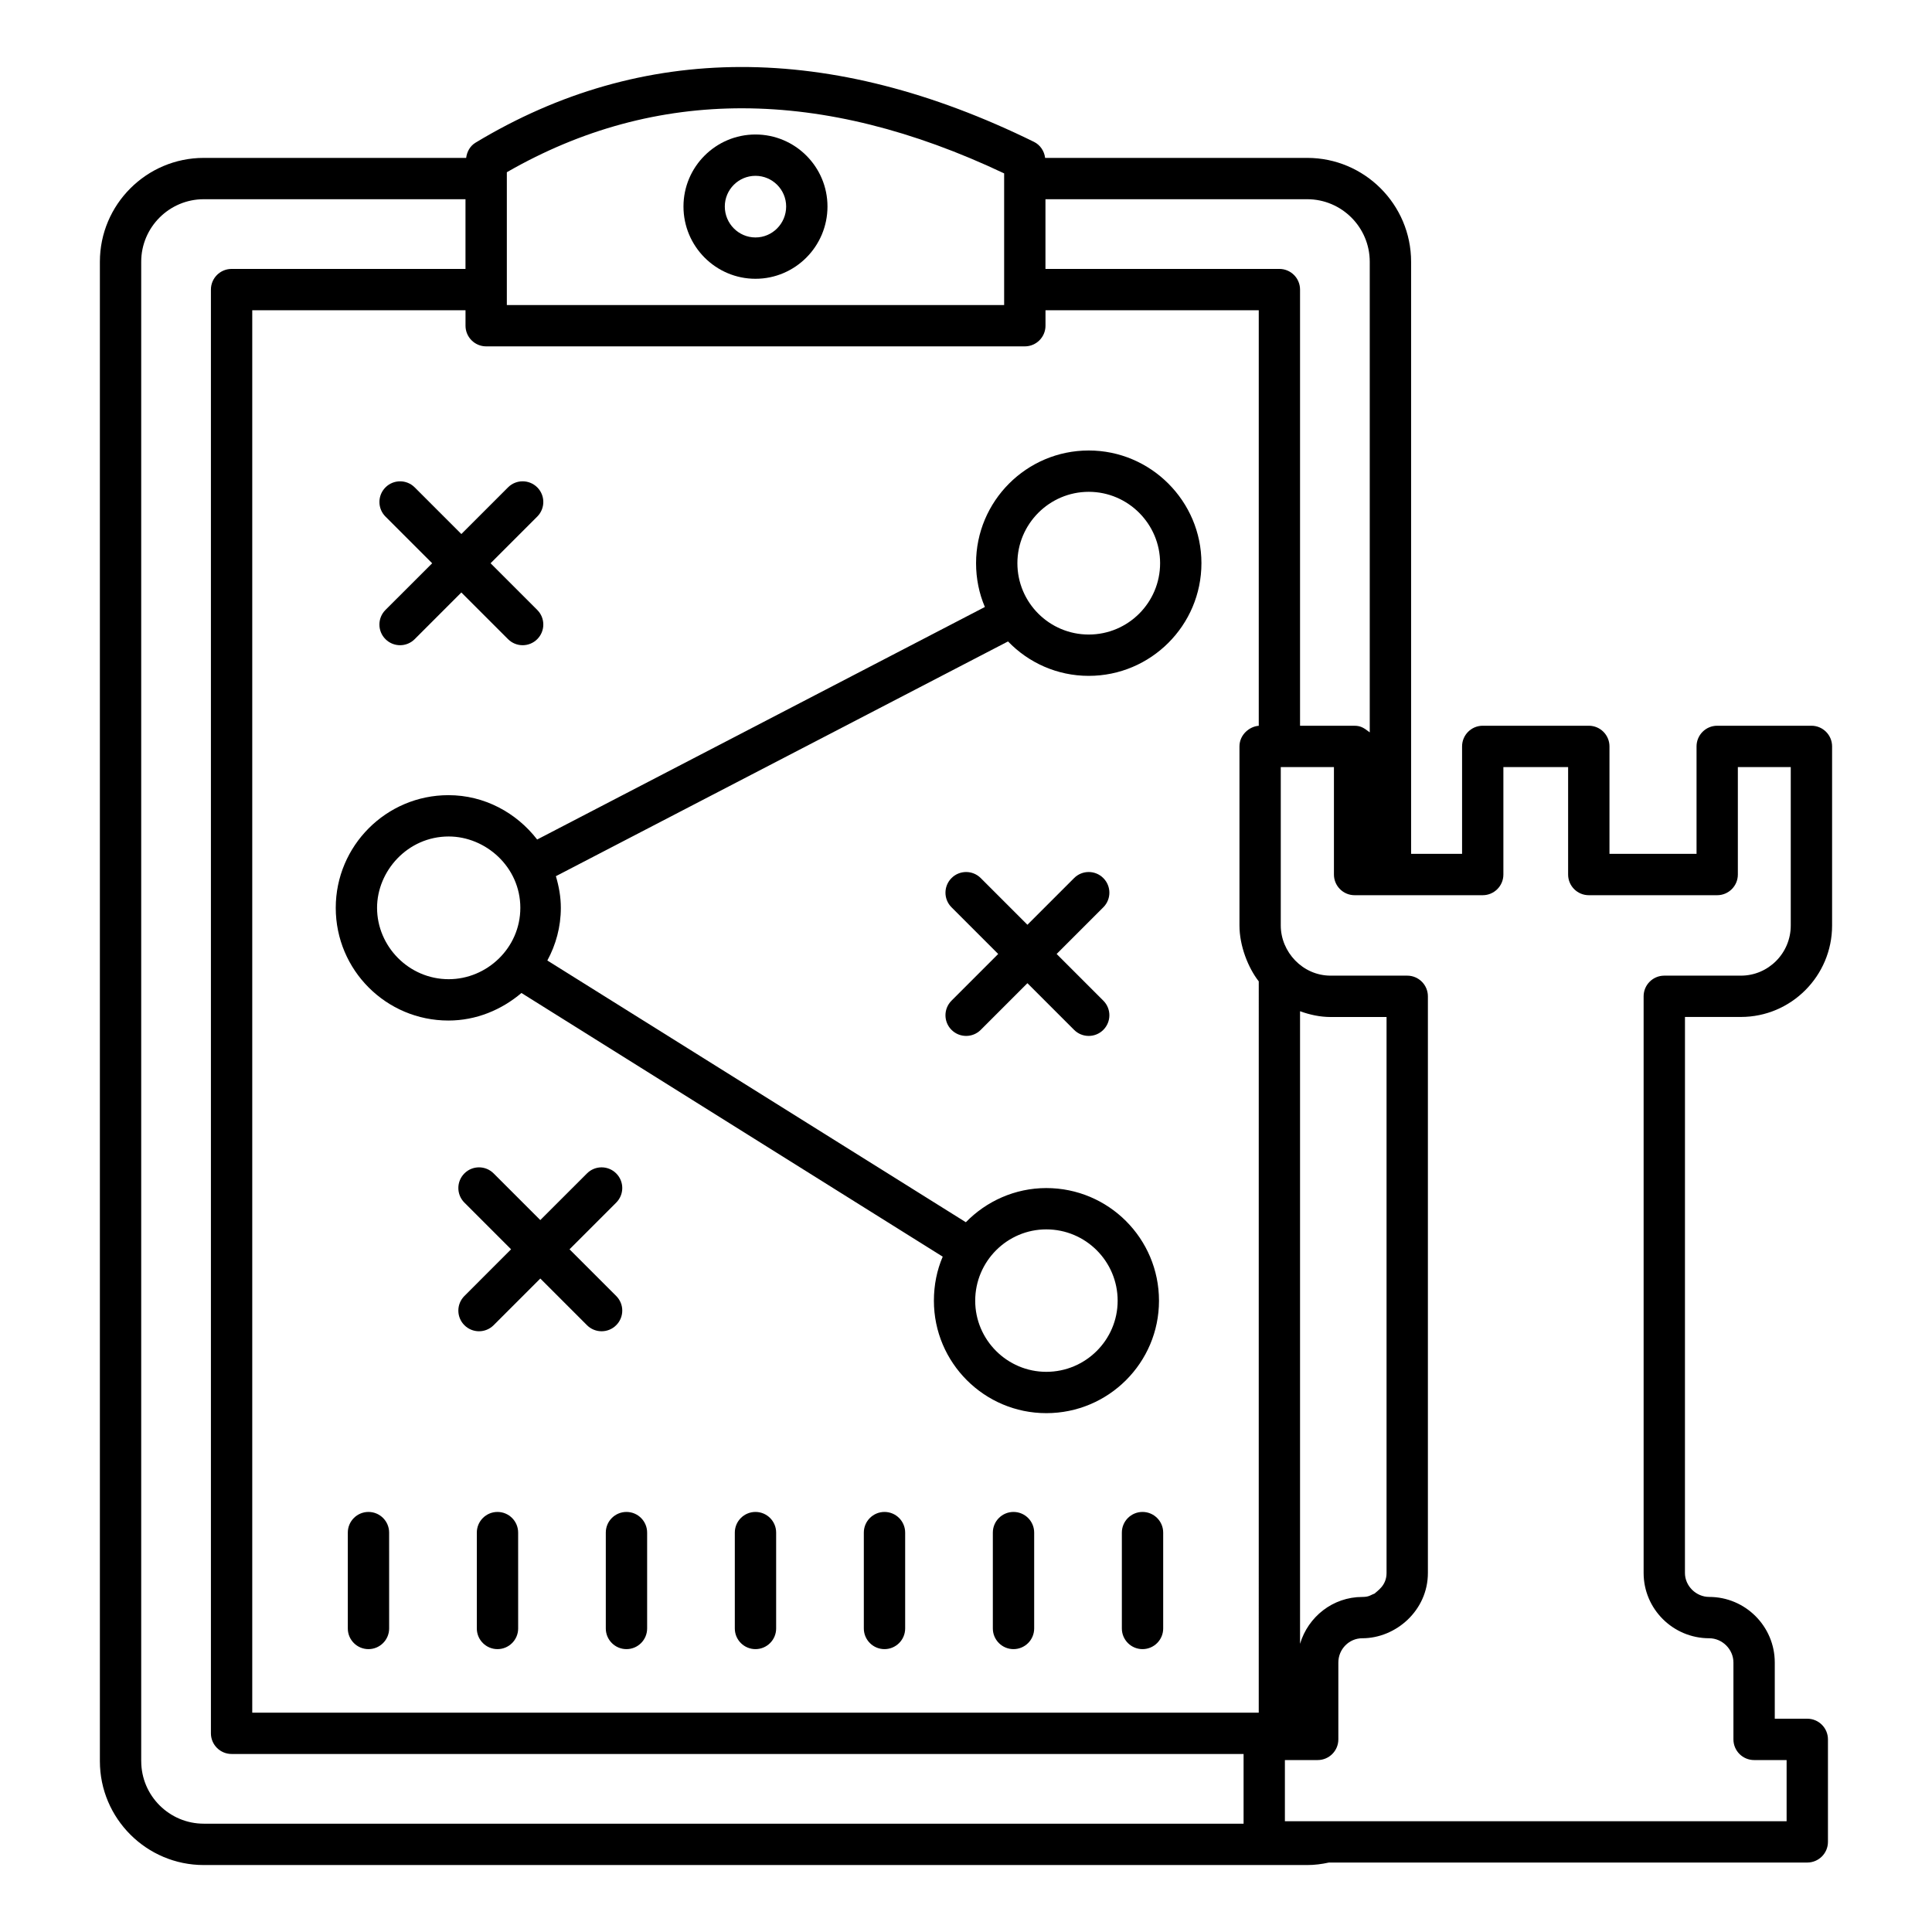
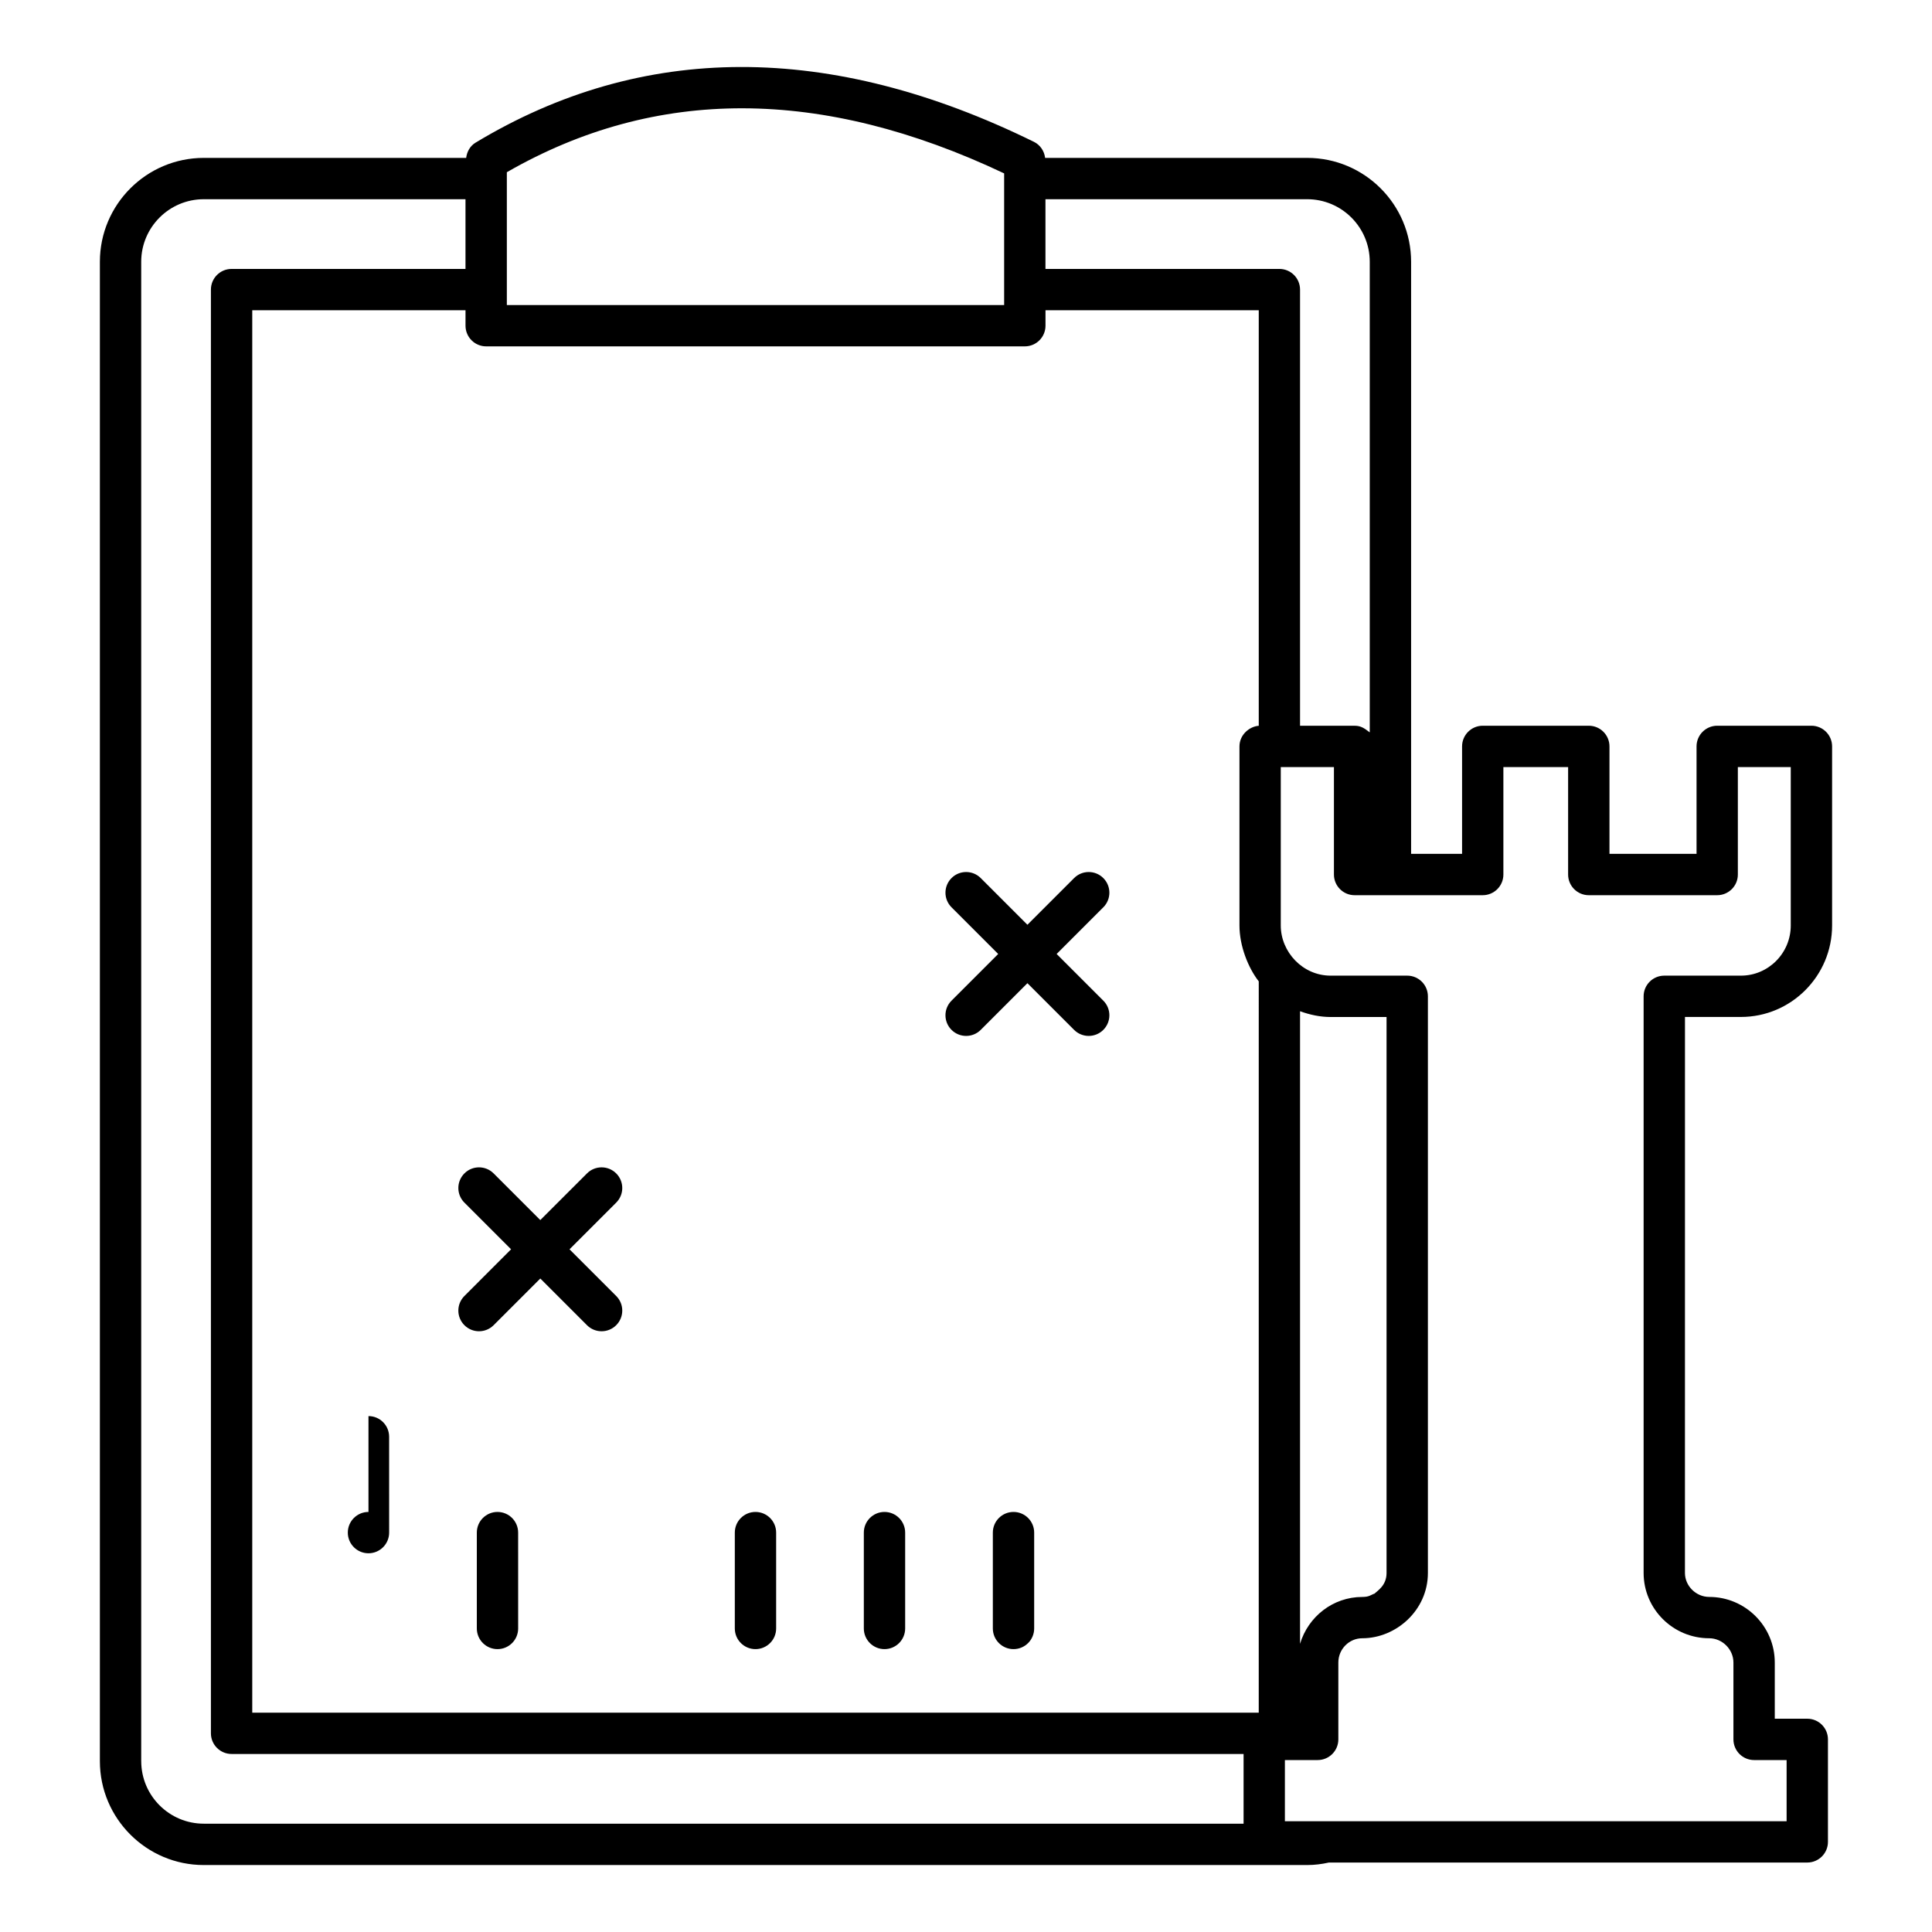
<svg xmlns="http://www.w3.org/2000/svg" fill="#000000" width="800px" height="800px" version="1.1" viewBox="144 144 512 512">
  <g>
    <path d="m496.14 637.59h126.81c3.023 0 5.477-2.453 5.477-5.477v-27.16c0-3.023-2.453-5.477-5.477-5.477h-8.617v-14.895c0-9.582-7.793-17.379-17.379-17.379-3.484 0-6.426-2.91-6.426-6.348l0.008-147.35h14.824c13.324 0 24.164-10.875 24.164-24.238v-47.461c0-3.023-2.453-5.477-5.477-5.477h-24.969c-3.023 0-5.477 2.453-5.477 5.477v28.477h-23.074v-28.477c0-3.023-2.453-5.477-5.477-5.477h-28.109c-3.023 0-5.477 2.453-5.477 5.477v28.477h-13.508v-156.91c0-15.18-12.352-27.527-27.527-27.527h-69.461c-0.223-1.816-1.297-3.434-2.969-4.258-53.992-26.531-103.84-26.426-147.99 0.23-1.438 0.871-2.262 2.383-2.473 4.027h-69.539c-15.176 0-27.527 12.352-27.527 27.527v397.36c0 15.176 12.352 27.523 27.527 27.523h292.43c1.969 0 3.875-0.25 5.715-0.656zm-223.3-401.8h142.75c3.023 0 5.477-2.453 5.477-5.477v-4.09h56.516v110.12c-2.438 0.16-5.113 2.352-5.113 5.465v47.461c0 5.41 2.305 11.207 5.113 14.805l-0.004 193.8h-266.73v-371.65h56.516v4.09c0 3.023 2.453 5.477 5.477 5.477zm223.79 177.72h14.82v147.35c0 3.348-2.449 4.723-3.191 5.465-1.043 0.348-1.355 0.883-3.234 0.883-7.816 0-14.359 5.262-16.5 12.418v-167.64c2.582 0.934 5.297 1.531 8.105 1.531zm40.305-32.273c3.023 0 5.477-2.453 5.477-5.477v-28.477h17.156v28.477c0 3.023 2.453 5.477 5.477 5.477h34.027c3.023 0 5.477-2.453 5.477-5.477v-28.477h14.02v41.984c0 7.328-5.93 13.289-13.215 13.289h-20.301c-3.023 0-5.477 2.453-5.477 5.477v152.82c0 9.539 7.793 17.301 17.375 17.301 3.484 0 6.426 2.945 6.426 6.43v20.371c0 3.023 2.453 5.477 5.477 5.477h8.617v16.207h-132.96v-16.207h8.688c3.023 0 5.477-2.453 5.477-5.477v-20.371c0-3.543 2.848-6.43 6.352-6.43 8.883 0 17.379-7.356 17.379-17.301v-152.82c0-3.023-2.453-5.477-5.477-5.477h-20.297c-7.434 0-13.215-6.301-13.215-13.289v-41.984h14.09v28.477c0 3.023 2.453 5.477 5.477 5.477h33.953zm-29.938-167.86v124.71c-1.496-1.152-2.371-1.754-4.019-1.754h-14.453v-115.59c0-3.023-2.453-5.477-5.477-5.477h-61.992v-18.473h69.363c9.141 0 16.578 7.438 16.578 16.574zm-228.68-23.738c39.508-22.707 83.461-22.57 131.79 0.309v34.895h-131.79v-35.203zm-96.895 421.09v-397.36c0-9.137 7.438-16.574 16.574-16.574h69.363v18.477l-61.988-0.004c-3.023 0-5.477 2.453-5.477 5.477v382.6c0 3.023 2.453 5.477 5.477 5.477h268.19v18.473h-275.56c-9.137 0-16.574-7.434-16.574-16.57z" />
-     <path d="m344.21 217.88c10.52 0 19.082-8.594 19.082-19.156 0-10.52-8.559-19.082-19.082-19.082-10.52 0-19.082 8.559-19.082 19.082 0 10.562 8.562 19.156 19.082 19.156zm0-27.285c4.481 0 8.129 3.648 8.129 8.129 0 4.523-3.648 8.203-8.129 8.203s-8.129-3.68-8.129-8.203c0-4.484 3.648-8.129 8.129-8.129z" />
-     <path d="m241.65 544.68c-3.023 0-5.477 2.453-5.477 5.477v25.402c0 3.023 2.453 5.477 5.477 5.477 3.023 0 5.477-2.453 5.477-5.477l-0.004-25.402c0-3.023-2.449-5.477-5.473-5.477z" />
+     <path d="m241.65 544.68c-3.023 0-5.477 2.453-5.477 5.477c0 3.023 2.453 5.477 5.477 5.477 3.023 0 5.477-2.453 5.477-5.477l-0.004-25.402c0-3.023-2.449-5.477-5.473-5.477z" />
    <path d="m275.84 544.68c-3.023 0-5.477 2.453-5.477 5.477v25.402c0 3.023 2.453 5.477 5.477 5.477 3.023 0 5.477-2.453 5.477-5.477l-0.004-25.402c0-3.023-2.453-5.477-5.473-5.477z" />
-     <path d="m310.02 544.68c-3.023 0-5.477 2.453-5.477 5.477v25.402c0 3.023 2.453 5.477 5.477 5.477 3.023 0 5.477-2.453 5.477-5.477v-25.402c0-3.023-2.453-5.477-5.477-5.477z" />
    <path d="m344.21 544.68c-3.023 0-5.477 2.453-5.477 5.477v25.402c0 3.023 2.453 5.477 5.477 5.477 3.023 0 5.477-2.453 5.477-5.477v-25.402c0-3.023-2.453-5.477-5.477-5.477z" />
    <path d="m378.4 544.68c-3.023 0-5.477 2.453-5.477 5.477v25.402c0 3.023 2.453 5.477 5.477 5.477 3.023 0 5.477-2.453 5.477-5.477v-25.402c0-3.023-2.453-5.477-5.477-5.477z" />
    <path d="m412.59 544.68c-3.023 0-5.477 2.453-5.477 5.477v25.402c0 3.023 2.453 5.477 5.477 5.477 3.023 0 5.477-2.453 5.477-5.477v-25.402c0-3.023-2.453-5.477-5.477-5.477z" />
-     <path d="m446.78 544.68c-3.023 0-5.477 2.453-5.477 5.477v25.402c0 3.023 2.453 5.477 5.477 5.477s5.477-2.453 5.477-5.477v-25.402c0-3.023-2.457-5.477-5.477-5.477z" />
-     <path d="m432.53 323.11c16.43 0 29.863-13.363 29.863-29.863 0-16.43-13.434-29.863-29.863-29.863-16.5 0-29.863 13.434-29.863 29.863 0 4.09 0.805 8.031 2.336 11.609l-118.65 61.625c-5.477-7.082-13.945-11.754-23.512-11.754-16.5 0-29.863 13.434-29.863 29.863 0 16.5 13.363 29.863 29.863 29.863 7.375 0 14.094-2.848 19.348-7.301l111.64 69.875c-1.535 3.578-2.336 7.519-2.336 11.684 0 16.43 13.363 29.789 29.789 29.789 16.5 0 29.863-13.363 29.863-29.789 0-16.5-13.363-29.863-29.863-29.863-8.324 0-15.918 3.504-21.32 9.055l-110.91-69.363c2.262-4.16 3.578-8.906 3.578-13.945 0-2.922-0.512-5.695-1.312-8.398l119.82-62.211c5.402 5.621 12.996 9.125 21.395 9.125zm0-48.773c10.441 0 18.91 8.543 18.91 18.91 0 10.441-8.469 18.91-18.91 18.91s-18.91-8.469-18.91-18.91c0-10.367 8.469-18.91 18.91-18.91zm-169.62 129.16c-10.57 0-18.984-8.719-18.984-18.91 0-9.734 8.082-18.91 18.984-18.91 9.777 0 18.984 8.051 18.984 18.91 0 10.648-8.863 18.91-18.984 18.91zm158.37 66.301c10.441 0 18.91 8.469 18.91 18.91 0 10.367-8.469 18.84-18.91 18.84-10.367 0-18.84-8.469-18.84-18.84 0.004-10.441 8.473-18.91 18.84-18.91z" />
-     <path d="m253.9 273.16c-2.141-2.137-5.606-2.137-7.742 0-2.141 2.141-2.141 5.606 0 7.742l12.371 12.371-12.375 12.367c-2.141 2.137-2.141 5.606 0 7.742 2.141 2.141 5.606 2.141 7.742 0l12.367-12.371 12.371 12.371c2.141 2.141 5.606 2.141 7.742 0 2.141-2.141 2.141-5.606 0-7.742l-12.371-12.371 12.371-12.371c2.141-2.141 2.141-5.606 0-7.742s-5.606-2.137-7.742 0l-12.371 12.371z" />
    <path d="m436.39 376.7c-2.137-2.141-5.606-2.141-7.742 0l-12.371 12.371-12.371-12.371c-2.141-2.141-5.606-2.141-7.742 0-2.141 2.141-2.141 5.606 0 7.742l12.367 12.371-12.367 12.371c-2.141 2.141-2.141 5.606 0 7.742 2.137 2.137 5.606 2.137 7.742 0l12.371-12.371 12.371 12.371c2.137 2.137 5.606 2.137 7.742 0 2.141-2.141 2.141-5.606 0-7.742l-12.371-12.371 12.371-12.371c2.141-2.137 2.141-5.602 0-7.742z" />
    <path d="m307.3 487.45-12.371-12.371 12.371-12.371c2.141-2.141 2.141-5.606 0-7.742-2.137-2.141-5.606-2.141-7.742 0l-12.371 12.367-12.371-12.367c-2.141-2.141-5.606-2.141-7.742 0-2.141 2.137-2.141 5.606 0 7.742l12.367 12.371-12.367 12.371c-2.141 2.141-2.141 5.606 0 7.742 2.137 2.141 5.606 2.141 7.742 0l12.371-12.371 12.371 12.371c2.137 2.141 5.606 2.141 7.742 0 2.141-2.141 2.141-5.606 0-7.742z" />
  </g>
</svg>